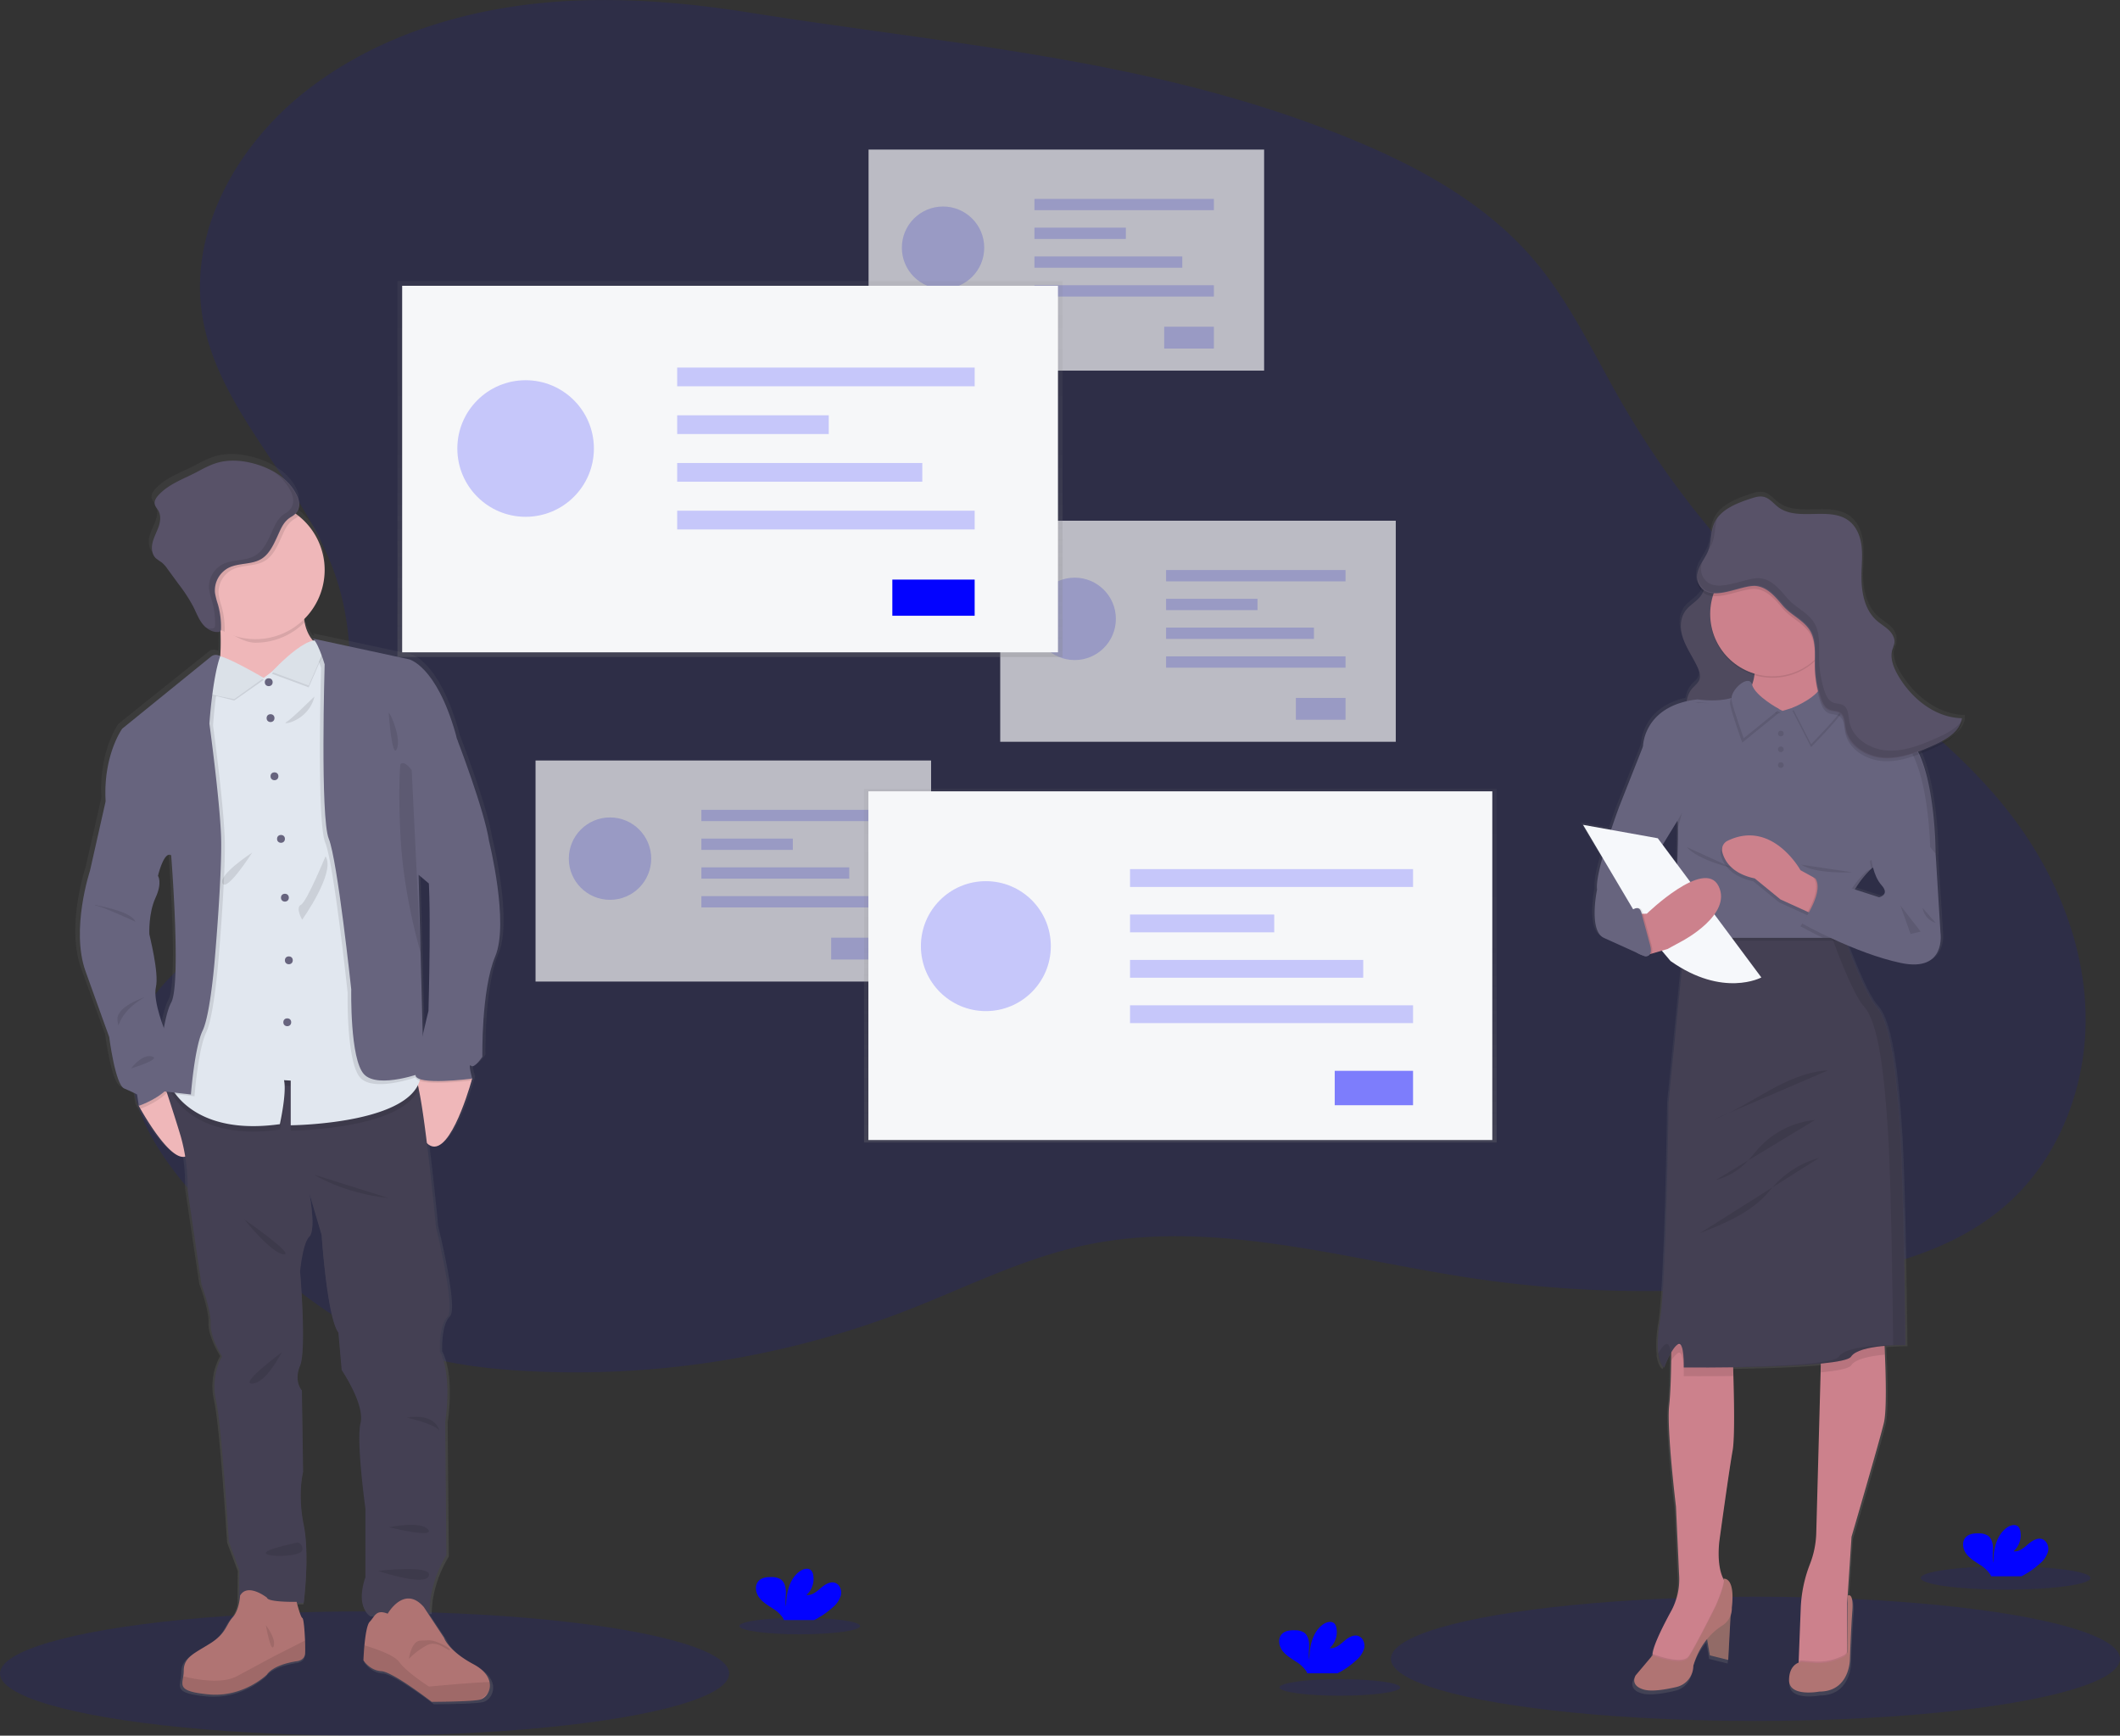
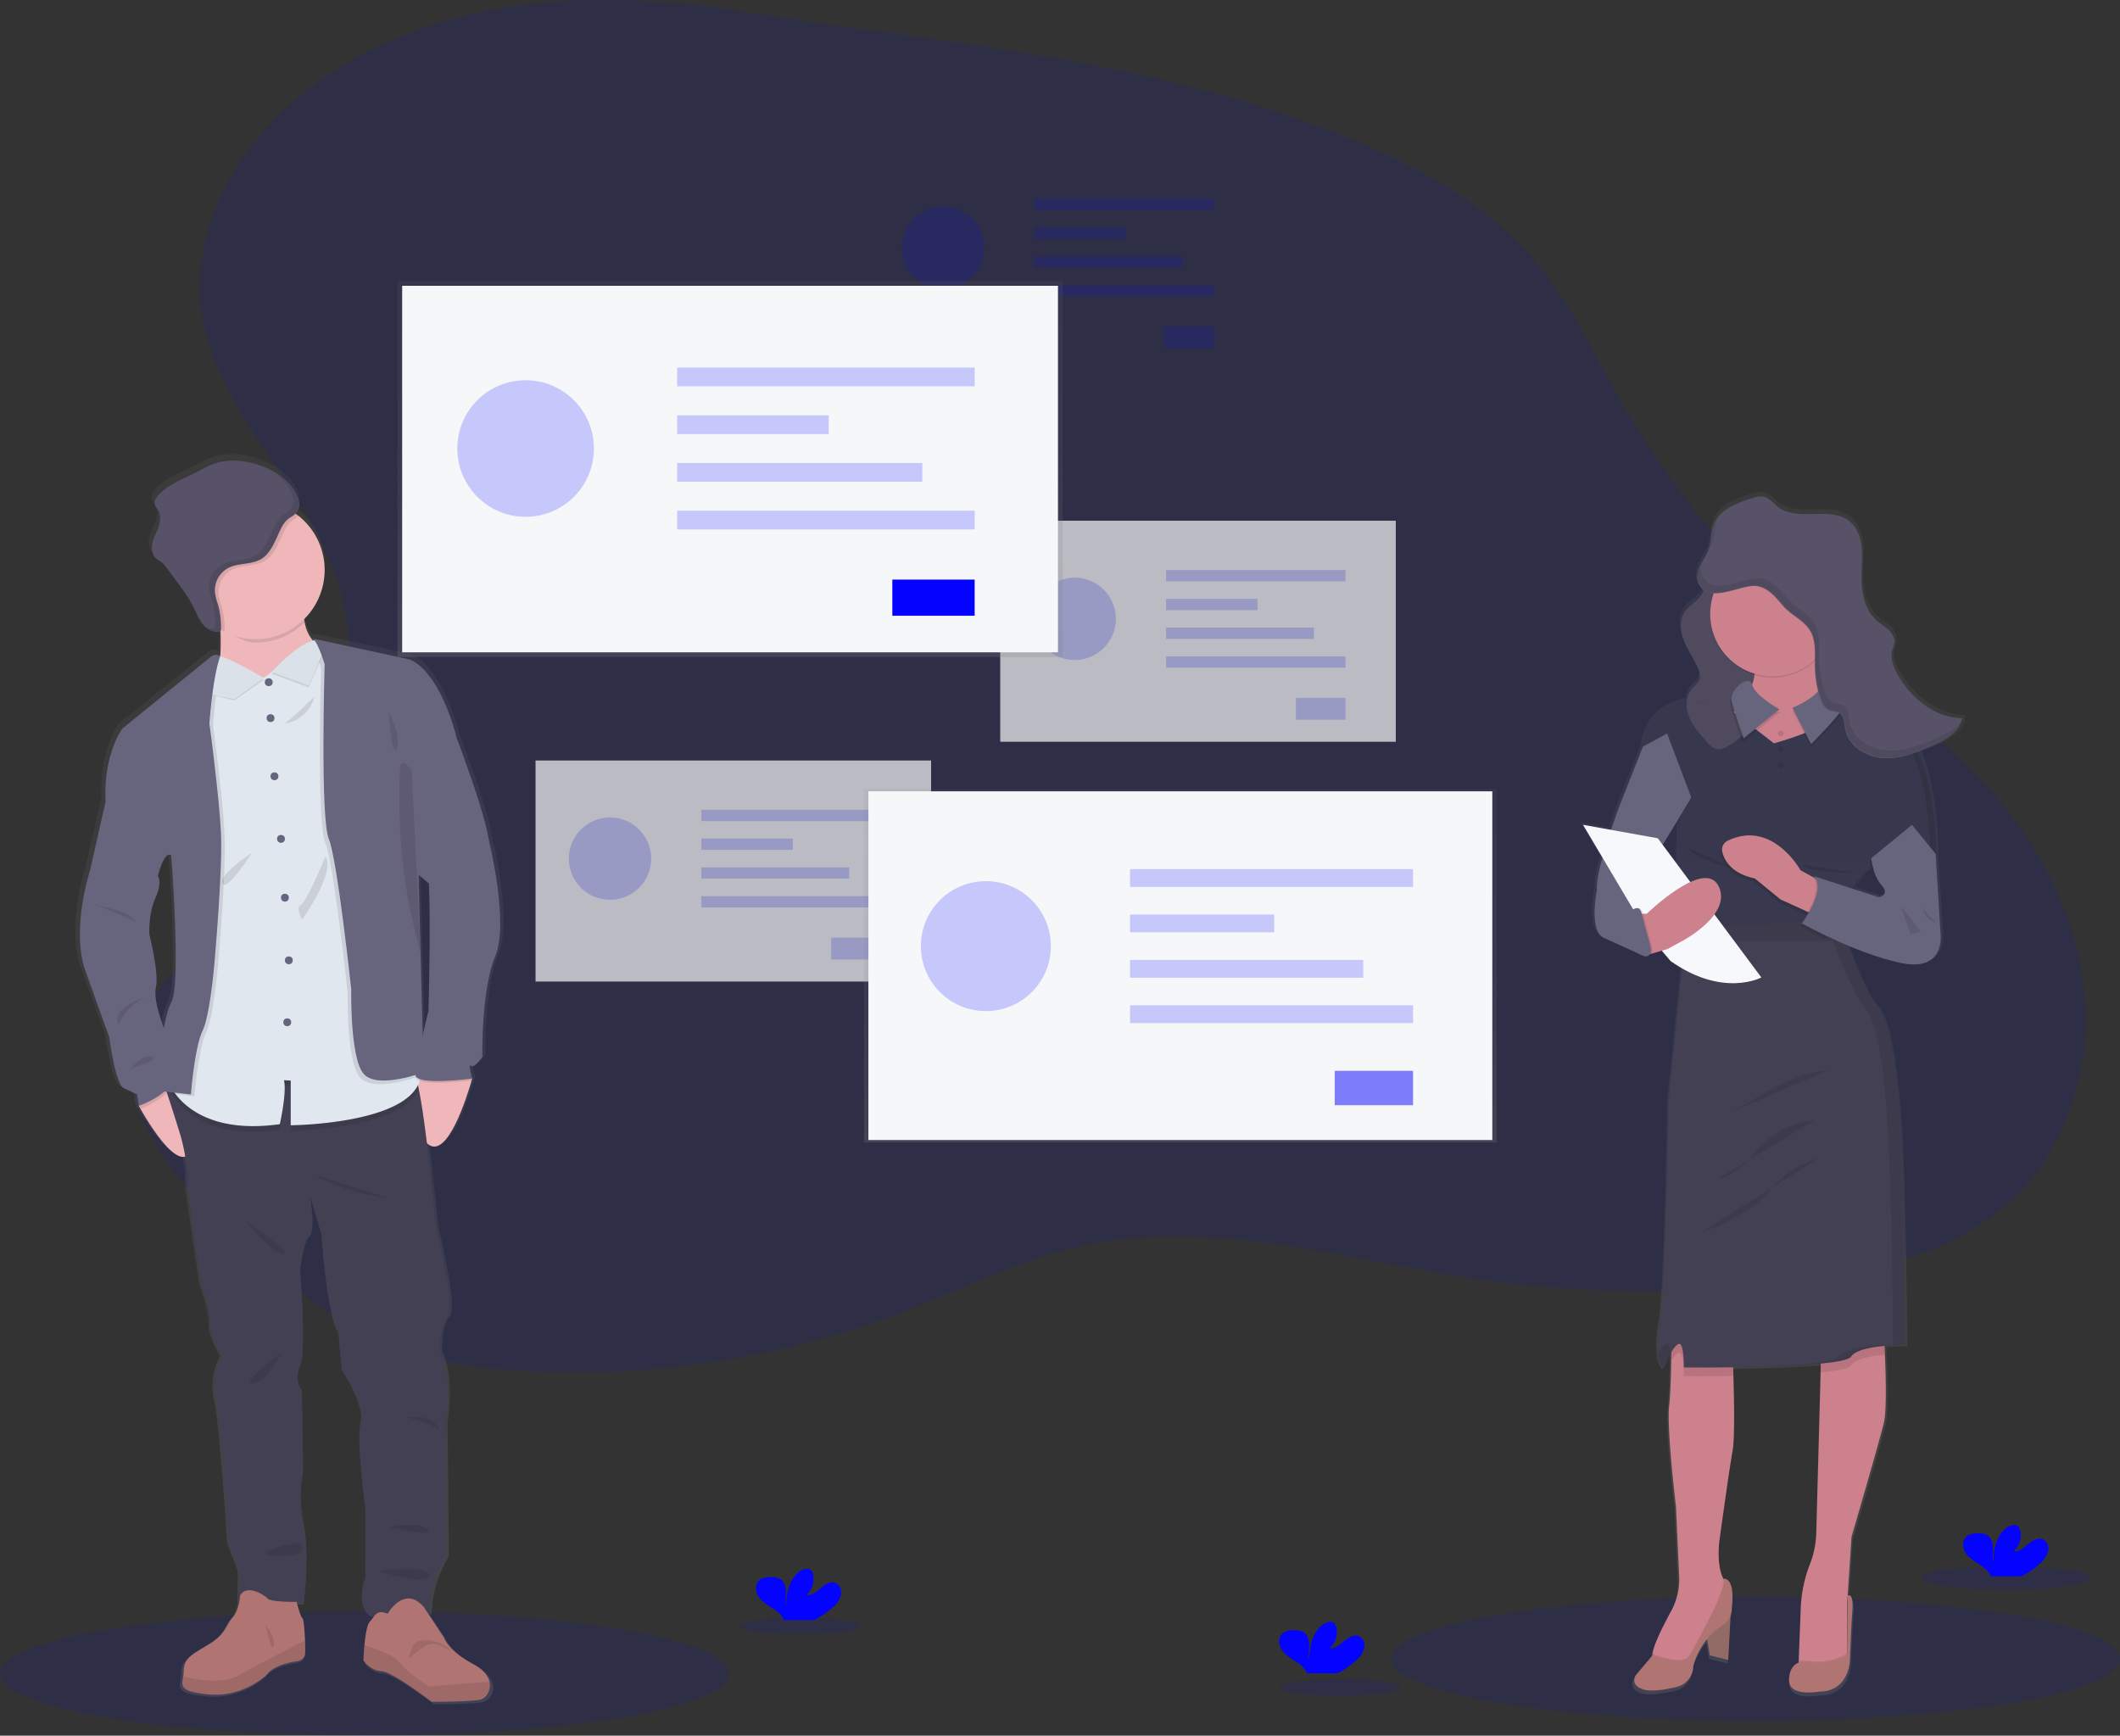
<svg xmlns="http://www.w3.org/2000/svg" xmlns:xlink="http://www.w3.org/1999/xlink" id="8a2604b5-6e64-4e1c-a595-987b18c4a1a4" data-name="Layer 1" width="1023.46" height="837.84" viewBox="0 0 1023.46 837.84">
  <rect x="0" y="0" width="1023.46" height="837.84" fill="#333333" stroke="none" />
  <defs>
    <linearGradient id="d148bd78-dfdb-4860-8913-2883bce62647" x1="352.43" y1="317.15" x2="352.43" y2="135.71" gradientUnits="userSpaceOnUse">
      <stop offset="0" stop-color="gray" stop-opacity="0.25" />
      <stop offset="0.54" stop-color="gray" stop-opacity="0.12" />
      <stop offset="1" stop-color="gray" stop-opacity="0.1" />
    </linearGradient>
    <linearGradient id="21dd714d-5fef-43b4-8a00-2eb7e18e7124" x1="569.83" y1="551.49" x2="569.83" y2="380.82" xlink:href="#d148bd78-dfdb-4860-8913-2883bce62647" />
    <linearGradient id="6e1b171d-699c-4541-92bc-7fed1165af7a" x1="171.5" y1="319.2" x2="171.5" y2="319.02" xlink:href="#d148bd78-dfdb-4860-8913-2883bce62647" />
    <linearGradient id="ebcd6c22-4aac-42a1-8598-5b8b902ca0be" x1="228.01" y1="853.75" x2="228.01" y2="250.26" xlink:href="#d148bd78-dfdb-4860-8913-2883bce62647" />
    <linearGradient id="50322635-8468-40c0-ae64-fb7d227631e5" x1="944.05" y1="849.94" x2="944.05" y2="268.42" xlink:href="#d148bd78-dfdb-4860-8913-2883bce62647" />
  </defs>
  <title>test</title>
  <ellipse cx="176" cy="807.85" rx="176" ry="29.99" fill="#0303FF" opacity="0.1" />
  <ellipse cx="847.47" cy="800.75" rx="176" ry="29.99" fill="#0303FF" opacity="0.1" />
  <path d="M362.68,31.54c-46,2.46-92.48,15.9-128.37,44.79-31.49,25.36-54.2,65.23-48.66,105.29,6.54,47.29,48.73,81.69,64.38,126.8,10.07,29,8.5,61,1.91,91-4.24,19.33-10.76,38.68-23.29,54-22.57,27.56-63.3,40.86-74.39,74.71-12.06,36.81,18.33,72.91,46.88,99.09,22.79,20.89,46.66,41.68,75.38,53.13,21,8.38,43.79,11.39,66.38,12.59a442.71,442.71,0,0,0,183-29.24c27.91-10.83,54.91-24.56,84.12-31.09,62.25-13.92,126.3,6.15,189.39,15.55a566.44,566.44,0,0,0,163.17.48c34.06-4.86,69.25-13.63,94.9-36.55,26-23.27,39-59.29,37.56-94.19S1078.88,449.4,1057.2,422c-28-35.39-66.62-60.57-100.22-90.73a433.34,433.34,0,0,1-86.22-106.58c-13.2-23-24.43-47.41-41.53-67.66-26.67-31.56-65.35-50.33-104-64.83C636.07,58.8,543.59,52,450.63,37.24,421.58,32.61,392.11,30,362.68,31.54Z" transform="translate(-88.27 -31.08)" fill="#0303FF" opacity="0.1" />
  <g opacity="0.7">
    <rect x="258.54" y="367.11" width="190.96" height="106.71" fill="#f6f7f9" />
    <g opacity="0.2">
      <circle cx="294.49" cy="414.48" r="19.88" fill="#0303FF" />
    </g>
    <g opacity="0.2">
      <rect x="338.61" y="390.92" width="86.62" height="5.45" fill="#0303FF" />
    </g>
    <g opacity="0.2">
      <rect x="338.61" y="404.81" width="44.13" height="5.45" fill="#0303FF" />
    </g>
    <g opacity="0.2">
      <rect x="338.61" y="418.7" width="71.37" height="5.45" fill="#0303FF" />
    </g>
    <g opacity="0.2">
      <rect x="338.61" y="432.59" width="86.62" height="5.45" fill="#0303FF" />
    </g>
    <g opacity="0.2">
      <rect x="401.27" y="452.64" width="23.97" height="10.53" fill="#0303FF" />
    </g>
-     <rect x="419.31" y="72.2" width="190.96" height="106.71" fill="#f6f7f9" />
    <g opacity="0.2">
      <circle cx="455.27" cy="119.57" r="19.88" fill="#0303FF" />
    </g>
    <g opacity="0.2">
      <rect x="499.39" y="96.01" width="86.62" height="5.45" fill="#0303FF" />
    </g>
    <g opacity="0.2">
      <rect x="499.39" y="109.9" width="44.13" height="5.45" fill="#0303FF" />
    </g>
    <g opacity="0.2">
      <rect x="499.39" y="123.79" width="71.37" height="5.45" fill="#0303FF" />
    </g>
    <g opacity="0.2">
      <rect x="499.39" y="137.69" width="86.62" height="5.45" fill="#0303FF" />
    </g>
    <g opacity="0.2">
      <rect x="562.04" y="157.73" width="23.97" height="10.53" fill="#0303FF" />
    </g>
    <rect x="482.87" y="251.36" width="190.96" height="106.71" fill="#f6f7f9" />
    <g opacity="0.2">
      <circle cx="518.82" cy="298.74" r="19.88" fill="#0303FF" />
    </g>
    <g opacity="0.2">
      <rect x="562.95" y="275.18" width="86.62" height="5.45" fill="#0303FF" />
    </g>
    <g opacity="0.2">
      <rect x="562.95" y="289.07" width="44.13" height="5.45" fill="#0303FF" />
    </g>
    <g opacity="0.2">
      <rect x="562.95" y="302.96" width="71.37" height="5.45" fill="#0303FF" />
    </g>
    <g opacity="0.2">
      <rect x="562.95" y="316.85" width="86.62" height="5.45" fill="#0303FF" />
    </g>
    <g opacity="0.2">
      <rect x="625.6" y="336.9" width="23.97" height="10.53" fill="#0303FF" />
    </g>
  </g>
  <rect x="191.88" y="135.71" width="321.11" height="181.44" fill="url(#d148bd78-dfdb-4860-8913-2883bce62647)" />
  <rect x="194.15" y="137.96" width="316.6" height="176.93" fill="#f6f7f9" />
  <g opacity="0.2">
    <circle cx="253.75" cy="216.51" r="32.96" fill="#0303FF" />
  </g>
  <g opacity="0.2">
    <rect x="326.92" y="177.44" width="143.62" height="9.03" fill="#0303FF" />
  </g>
  <g opacity="0.2">
    <rect x="326.92" y="200.48" width="73.16" height="9.03" fill="#0303FF" />
  </g>
  <g opacity="0.2">
    <rect x="326.92" y="223.51" width="118.33" height="9.03" fill="#0303FF" />
  </g>
  <g opacity="0.2">
    <rect x="326.92" y="246.54" width="143.62" height="9.03" fill="#0303FF" />
  </g>
  <rect x="430.79" y="279.78" width="39.74" height="17.46" fill="#0303FF" />
  <rect x="417.12" y="380.82" width="305.42" height="170.67" fill="url(#21dd714d-5fef-43b4-8a00-2eb7e18e7124)" />
  <rect x="419.23" y="381.99" width="301.2" height="168.32" fill="#f6f7f9" />
  <g opacity="0.2">
    <circle cx="475.94" cy="456.72" r="31.36" fill="#0303FF" />
  </g>
  <g opacity="0.2">
    <rect x="545.54" y="419.55" width="136.63" height="8.59" fill="#0303FF" />
  </g>
  <g opacity="0.2">
    <rect x="545.54" y="441.47" width="69.6" height="8.59" fill="#0303FF" />
  </g>
  <g opacity="0.2">
    <rect x="545.54" y="463.38" width="112.57" height="8.59" fill="#0303FF" />
  </g>
  <g opacity="0.2">
    <rect x="545.54" y="485.29" width="136.63" height="8.59" fill="#0303FF" />
  </g>
  <g opacity="0.5">
    <rect x="644.36" y="516.91" width="37.81" height="16.61" fill="#0303FF" />
  </g>
  <g opacity="0.1">
-     <path d="M171.13,319l.74.16A1,1,0,0,0,171.13,319Z" transform="translate(-88.27 -31.08)" fill="url(#6e1b171d-699c-4541-92bc-7fed1165af7a)" />
-   </g>
+     </g>
  <path d="M325.85,435.17c-2.21-14.84-15.69-49.46-15.69-49.46h0c-.24-1-.5-2.06-.8-3.08-9.57-32.89-22.81-35.8-22.81-35.8l-47.43-10.11a3.54,3.54,0,0,1,1,.94l-.75.12a18.57,18.57,0,0,1-4.16-9c-.09-.49-.17-1-.23-1.52a33.35,33.35,0,0,0-2.72-50.16c-.49-.39-1-.76-1.52-1.13,2.24-2.37,2.31-5.68.64-9-3.74-7.77-11.86-12.68-20.22-15.07-6.38-1.83-13.3-2.42-19.62-.42-3.61,1.14-6.89,3.07-10.27,4.76-6.3,3.15-13.24,5.64-18,10.81-1.11,1.21-2.12,2.75-1.8,4.34.25,1.19,1.18,2.1,1.79,3.16,1.35,2.36,1,5.33.09,7.9s-2.29,5-2.94,7.6-.39,5.74,1.59,7.62a34.37,34.37,0,0,0,3,2.1,15.27,15.27,0,0,1,2.83,3.17l5.62,7.59a77.57,77.57,0,0,1,7,10.69c1.39,2.75,2.48,5.7,4.35,8.16a12.82,12.82,0,0,0,1.87,2c-.18-.07-.37-.13-.55-.21a8.51,8.51,0,0,0,6.28,2.41h.28a1.71,1.71,0,0,0,1.15-.47l0,1c.1,3.65.09,7.53-.17,11.17l-.44-.22a3.81,3.81,0,0,0-4.09.43l-43.69,35s-9.49,13-8.17,35.4l-7.65,33.62s-9.57,28.53-2.21,48.9,11.63,32,11.63,32,2.94,23.14,7.36,25,6.33,2.92,6.33,2.92l.88,5.53h0s.29.53.81,1.45c3.22,5.59,15.13,25.33,22.06,23.23a89.83,89.83,0,0,1,1.13,16.21l6.84,46s4.78,12.51,4.49,19.06,5.59,15.87,5.59,15.87a30.34,30.34,0,0,0-2.94,21.39c2.8,12.23,6.33,68.69,6.33,68.69l5.15,13.68-.15,16a15.34,15.34,0,0,1-3.16,7.1c-3.32,3.6-3.1,7.76-11,12.67s-13,6.76-13,13.31a17.27,17.27,0,0,1-.24,2.7c-.74,4.79-2.17,7.37,12.5,8.77,17.22,1.63,28.7-9.61,28.7-9.61s2.53-4.59,14.46-6.44c0,0,4.07-.22,4.3-3.83.08-1.24.06-3.62-.05-6.24-.19-5-.67-10.82-1.3-11.11-.79-.35-2.19-5.38-2.67-7.2h3.32s3.09-23.14,0-38.14-.29-25.61-.29-25.61l-.59-39.58S229.73,698,233,690.3s0-45.84,0-45.84,1.19-13.68,4.57-16.88.17-20.05,0-20.93l6,20.2s2.65,40.17,8.25,47.45l1.62,18.18s11.48,16.74,9.27,25.77,2.36,41.62,2.36,41.62V793.2s-5.16,13.39,2.06,18.19l3.11-.12c-1.06,1-1.82,2.39-3,3.62-1.38,1.42-2.16,6.82-2.6,11.46-.37,3.93-.49,7.31-.49,7.31s3.09,4.91,8.83,5.24,24.73,14.85,24.73,14.85,18.78,0,23.63-1l.29-.07a6.41,6.41,0,0,0,3.66-3,7.64,7.64,0,0,0,.89-5.5c-.61-2.87-2.88-6-7.93-8.69-12.59-6.65-14.46-12.87-14.46-12.87l-8.25-12.36,1.18,0s-.73-13.1,8.24-27.8l-.58-64.76s3.67-22.27-2.65-34.35c0,0-.52-12.81,3.71-16.74s-5.63-43.66-5.63-43.66-2-21.32-4.44-40.78l0,0c9.93,9.42,20.24-24.51,22-30.54l.26,0s-.05-.16-.12-.44.12-.43.12-.43h0c0-.05-2.2-7.85-.59-6.26s5.6-4.36,5.6-4.36-.59-32.46,6.33-48.82S325.85,435.17,325.85,435.17Zm-29.59,20.65.05-.09c1,19.82-.2,62.11-.2,62.11s-1.36,5.42-2.82,11.8l-1.05-40.18h0l-1-37.84ZM169.53,442.16s5,62.58,0,71.6c-1.43,2.57-2.62,7.14-3.61,12.37-1.65-4.34-5.15-14.53-3.9-19.93,1.62-7-3.24-25.33-3.24-25.76s-.44-10.19,3.09-17.69,1.18-10.7,1.18-10.7S166,439.83,169.53,442.16Z" transform="translate(-88.27 -31.08)" fill="url(#ebcd6c22-4aac-42a1-8598-5b8b902ca0be)" />
  <path d="M181.71,583.1c-4.35,19.16-21.69-9.82-25.64-16.77l-.8-1.44,1.88-8.81,9.94-4.05a27.45,27.45,0,0,1,4.44,2.9C177,559.17,185.07,568.26,181.71,583.1Z" transform="translate(-88.27 -31.08)" fill="#efb7b9" />
  <path d="M316.21,551.74l-.11.43c0,.13-.09.28-.14.47-1.7,6-11.81,39.66-21.57,30.31-10.68-10.26-5.49-33.82-5.49-33.82H289l22.47-2.3,4.45,4.58h0Z" transform="translate(-88.27 -31.08)" fill="#efb7b9" />
  <path d="M303.21,717.45l.57,64.28c-8.8,14.6-8.09,27.6-8.09,27.6l-29,1.15c-7.08-4.76-2-18.05-2-18.05V759.34S260.16,727,262.32,718s-9.1-25.57-9.1-25.57l-1.58-18.05c-5.5-7.22-8.1-47.1-8.1-47.1l-5.91-20c.15.87,3.22,17.68,0,20.77s-4.48,16.76-4.48,16.76,3.18,37.85,0,45.5.86,12,.86,12l.59,39.29s-2.75,10.55.28,25.43,0,37.85,0,37.85h-31.2l.14-16-5.05-13.58s-3.47-56.05-6.21-68.18a30.44,30.44,0,0,1,2.88-21.24s-5.77-9.25-5.48-15.75-4.41-18.92-4.41-18.92l-6.72-45.65a88.55,88.55,0,0,0-3.32-26c-3.91-13-9.68-30.05-9.68-30.05l6.52.58,32.92,2.93s80-5.38,83.61-.91a14.93,14.93,0,0,1,1.52,4.66c3.59,16.15,8.34,66.71,8.34,66.71s9.68,39.44,5.52,43.34-3.64,16.61-3.64,16.61C306.82,695.35,303.21,717.45,303.21,717.45Z" transform="translate(-88.27 -31.08)" fill="#444053" />
  <path d="M235.56,829.22c-.23,3.58-4.23,3.8-4.23,3.8-11.7,1.84-14.18,6.4-14.18,6.4S205.88,850.57,189,849c-14.39-1.38-13-4-12.26-8.7a17,17,0,0,0,.23-2.68c0-6.5,5-8.35,12.79-13.22s7.58-9,10.83-12.57,3.58-10.5,3.58-10.5c3.68-6.4,13,1,13,1,.43,2.27,14.3,2,14.3,2s1.84,7.37,2.78,7.8c.62.29,1.09,6.07,1.28,11C235.62,825.63,235.63,828,235.56,829.22Z" transform="translate(-88.27 -31.08)" fill="#b07473" />
  <path d="M235.56,829.22c-.23,3.58-4.23,3.8-4.23,3.8-11.7,1.84-14.18,6.4-14.18,6.4S205.88,850.57,189,849c-14.39-1.38-13-4-12.26-8.7,6.43,1.6,18.73,3.82,25.91-.08,10-5.42,17.13-9.21,17.13-9.21L235.51,823C235.62,825.63,235.63,828,235.56,829.22Z" transform="translate(-88.27 -31.08)" opacity="0.1" />
  <path d="M323.74,848.51a6.28,6.28,0,0,1-3.6,3,1.43,1.43,0,0,1-.28.07c-4.77,1-23.19,1-23.19,1S278,838.12,272.4,837.79s-8.67-5.2-8.67-5.2.11-3.36.47-7.26c.44-4.61,1.21-10,2.56-11.38,2.5-2.6,3-6.17,8.67-3.9,0,0,8-14.11,17.44-3.21l9.76,14.81s1.84,6.17,14.2,12.78c4.95,2.65,7.18,5.77,7.77,8.62A7.63,7.63,0,0,1,323.74,848.51Z" transform="translate(-88.27 -31.08)" fill="#b07473" />
  <path d="M323.74,848.51c-1.1.93-2.33,1.93-3.6,3a1.43,1.43,0,0,1-.28.07c-4.77,1-23.19,1-23.19,1S278,838.12,272.4,837.79s-8.67-5.2-8.67-5.2.11-3.36.47-7.26c5.73,1.72,14.43,4.75,16.76,8,3.57,5,14.42,11.91,14.42,11.91s20.23-1.94,29.22-2.21A7.63,7.63,0,0,1,323.74,848.51Z" transform="translate(-88.27 -31.08)" opacity="0.1" />
  <path d="M245,344.36l-26.66,28.17s-32.29-2.38-26.65-11.92c2.87-4.85,3.32-15,3.07-23.86-.24-8.53-1.12-15.79-1.12-15.79s45.29-22.54,41.82-1.52a34.87,34.87,0,0,0-.13,12C237.3,342.06,245,344.36,245,344.36Z" transform="translate(-88.27 -31.08)" fill="#efb7b9" />
  <path d="M235.45,319.44a34.87,34.87,0,0,0-.13,12,33.24,33.24,0,0,1-23.7,9.89c-6.16,0-12.75-5-17.7-7.95-.24-8.53-.29-12.42-.29-12.42S238.92,298.42,235.45,319.44Z" transform="translate(-88.27 -31.08)" opacity="0.1" />
  <path d="M245,306.22a33.38,33.38,0,1,1-12.56-26.08A33.38,33.38,0,0,1,245,306.22Z" transform="translate(-88.27 -31.08)" fill="#efb7b9" />
  <path d="M290.39,556.69c-8.31,19.78-61.77,20.19-61.77,20.19V555.32l-3.24-.21c1.4,6.17-2,21.23-2,21.23-42.25,6-52.54-18.09-52.54-18.09l1.46-8.24,32.92,2.93s80-5.38,83.61-.91A14.93,14.93,0,0,1,290.39,556.69Z" transform="translate(-88.27 -31.08)" opacity="0.1" />
  <path d="M228.62,574.28V552.71l-3.24-.2c1.4,6.17-2,21.23-2,21.23-31.79,4.48-45.5-8-50.33-14.5a19.65,19.65,0,0,1-2.21-3.6l12.89-72.59,3-106.83,4.65-18.74,1.08-9v-.1l.11.05,3.28,1.41,19.68,8.5L238,341.47l.33-.25,1.11-.84,1.85,1.49,4.59,3.68,14.74,95.14s25.56,73.26,30.3,102.83c.19,1.18.35,2.28.47,3.31C294.5,573.78,228.62,574.28,228.62,574.28Z" transform="translate(-88.27 -31.08)" fill="#e1e7ef" />
  <circle cx="129.73" cy="329.32" r="1.9" fill="#67647e" />
  <circle cx="130.61" cy="346.65" r="1.9" fill="#67647e" />
  <circle cx="132.5" cy="374.72" r="1.9" fill="#67647e" />
  <circle cx="135.65" cy="404.94" r="1.9" fill="#67647e" />
  <circle cx="137.54" cy="433.33" r="1.9" fill="#67647e" />
  <circle cx="139.44" cy="463.56" r="1.9" fill="#67647e" />
  <circle cx="138.68" cy="493.47" r="1.9" fill="#67647e" />
  <path d="M193.8,493.61s-2.12,27.8-6,35.88-5.64,30.77-5.64,30.77l-9-1a19.65,19.65,0,0,1-2.21-3.6l12.89-72.59,3-106.83,4.65-18.74,1.08-9a.26.26,0,0,1,.12-.05,3.65,3.65,0,0,1,3.22.05l.44.22c-.13.37-.26.75-.38,1.14-3.52,11.05-4.84,31.43-4.84,31.43s5.06,37.27,5.63,54.61S193.8,493.61,193.8,493.61Z" transform="translate(-88.27 -31.08)" opacity="0.1" />
  <path d="M171.53,554.93a6,6,0,0,1-.34.67c-3.51,5.93-12.41,9.7-15.12,10.73l-.8-1.44,1.88-8.81,9.94-4.05A27.45,27.45,0,0,1,171.53,554.93Z" transform="translate(-88.27 -31.08)" opacity="0.1" />
  <path d="M147.47,413.06,139.24,418l-7.52,33.37s-9.39,28.32-2.16,48.54S141,531.66,141,531.66s2.89,23,7.22,24.85,6.22,2.89,6.22,2.89l.86,5.49s11.76-4,15.92-11-3.06-24.51-3.06-24.51-6.21-14.88-4.62-21.81-3.18-25.14-3.18-25.57-.43-10.12,3-17.56,1.16-10.61,1.16-10.61l-2.17-21.24Z" transform="translate(-88.27 -31.08)" fill="#67647e" />
  <path d="M291.07,550.44s-21.81,8.24-28.75,1-6.21-41-6.21-41-6.64-62.41-10.84-72.66-2-84.23-2-84.23S240.43,344,238,341.47a2.47,2.47,0,0,0-.52-.43l.85.18,3,.65,4.59,3.68,14.74,95.14s25.56,73.26,30.3,102.83Z" transform="translate(-88.27 -31.08)" opacity="0.1" />
  <path d="M316.21,552.61l-.25,0c-2.74.35-27,3.28-27.09-1.76a15.56,15.56,0,0,1,.1-1.75l22.47-2.3,4.45,4.58h0c.08.3.15.56.21.76Z" transform="translate(-88.27 -31.08)" opacity="0.1" />
  <path d="M293,379.63l15.95,8.31s13.23,34.36,15.4,49.1c0,0,9.82,39.47,3,55.7s-6.21,48.46-6.21,48.46-3.9,5.92-5.49,4.33.58,6.21.58,6.21S289,555.36,288.87,550s6.25-30.92,6.25-30.92,1.73-60.82-.73-70.35S293,379.63,293,379.63Z" transform="translate(-88.27 -31.08)" fill="#67647e" />
  <path d="M245.42,444.41s-9,21.95-11.85,23.4.58,7.22.58,7.22S250.48,452.21,245.42,444.41Z" transform="translate(-88.27 -31.08)" opacity="0.1" />
  <path d="M240.08,367.4c.1-.42-10.7,10.59-13.58,12.23S237,379.54,240.08,367.4Z" transform="translate(-88.27 -31.08)" opacity="0.1" />
  <path d="M210,442.67s-16.47,10.66-14.31,14.86S210,442.67,210,442.67Z" transform="translate(-88.27 -31.08)" opacity="0.1" />
  <path d="M239.93,598.12s14,9,35.83,11.27Z" transform="translate(-88.27 -31.08)" opacity="0.1" />
  <path d="M206.27,619.79s13,16.32,18.93,16.76S206.27,619.79,206.27,619.79Z" transform="translate(-88.27 -31.08)" opacity="0.1" />
  <path d="M224.47,683.79c-.58.29-7.37,14.73-14.3,15.17S224.47,683.79,224.47,683.79Z" transform="translate(-88.27 -31.08)" opacity="0.1" />
  <path d="M284.72,715.42s12.88-2.88,15.74,6.36C300.46,721.78,299.6,718.89,284.72,715.42Z" transform="translate(-88.27 -31.08)" opacity="0.1" />
  <path d="M276.05,768.3s15.6-3.18,18.92,1.16S276.05,768.3,276.05,768.3Z" transform="translate(-88.27 -31.08)" opacity="0.1" />
  <path d="M231.89,775.67c0,.14-15.89,3.18-15.26,5.2s16.94,1.73,17.52-1.45A3,3,0,0,0,231.89,775.67Z" transform="translate(-88.27 -31.08)" opacity="0.1" />
  <path d="M270.85,789.39s26.1-3.18,24.46,2.31S270.85,789.39,270.85,789.39Z" transform="translate(-88.27 -31.08)" opacity="0.1" />
  <path d="M134.18,467.81c.15.43,17.19,2.74,19.5,8.23,0,0-16.75-7.8-19.35-7.8" transform="translate(-88.27 -31.08)" opacity="0.1" />
  <path d="M158.16,512.45S144,516.93,145,523.72,143.57,520.55,158.16,512.45Z" transform="translate(-88.27 -31.08)" opacity="0.1" />
  <path d="M151.56,546.83s5.16-7.08,10.07-5.78S151.56,546.83,151.56,546.83Z" transform="translate(-88.27 -31.08)" opacity="0.1" />
  <path d="M232.43,280.14a8.26,8.26,0,0,1-1.66,1.24c-4.11,2.38-5.21,6-7.18,10.27-1.8,3.87-3.79,8-7.44,10.16-4.7,2.83-10.9,1.79-15.79,4.27a12.31,12.31,0,0,0-6.54,12.08,35.56,35.56,0,0,0,1.4,5.53,39.91,39.91,0,0,1,1.49,12,1.55,1.55,0,0,1,0,.37,33.38,33.38,0,1,1,35.76-55.93Z" transform="translate(-88.27 -31.08)" opacity="0.1" />
  <path d="M231.56,270.1c-3.67-7.71-11.64-12.58-19.84-15-6.26-1.81-13.05-2.4-19.26-.41-3.54,1.13-6.77,3-10.08,4.72-6.19,3.13-13,5.6-17.65,10.74-1.08,1.19-2.08,2.73-1.76,4.31.24,1.18,1.16,2.08,1.75,3.13,1.33,2.34,1,5.29.09,7.84s-2.24,4.93-2.88,7.55-.39,5.69,1.55,7.56a35.12,35.12,0,0,0,2.92,2.08,15.73,15.73,0,0,1,2.77,3.15l5.51,7.53a76,76,0,0,1,6.9,10.62c1.38,2.73,2.44,5.65,4.27,8.09s4.7,4.4,7.74,4.13a1.47,1.47,0,0,0,1.22-.58,1.53,1.53,0,0,0,.16-.77,39.36,39.36,0,0,0-1.49-12,35.56,35.56,0,0,1-1.4-5.53,12.32,12.32,0,0,1,6.54-12.08c4.9-2.47,11.1-1.43,15.8-4.26,3.65-2.21,5.64-6.3,7.44-10.17,2-4.23,3.07-7.89,7.18-10.27S233.59,274.15,231.56,270.1Z" transform="translate(-88.27 -31.08)" fill="#585268" />
  <path d="M216.61,815.58s5.08,6.5,3.78,10.18S216.61,815.58,216.61,815.58Z" transform="translate(-88.27 -31.08)" opacity="0.1" />
  <path d="M285.68,831.83s1.13-8.72,5.68-8.8,4.77-.47,8.24.86,6.72,3.41,5.69,3.73-6-5-11-2.29A36.44,36.44,0,0,0,285.68,831.83Z" transform="translate(-88.27 -31.08)" opacity="0.1" />
  <path d="M201.38,369.23l14.24-10s-20.91-12.36-23.4-10.62-4.2,17.34-4.2,17.34Z" transform="translate(-88.27 -31.08)" opacity="0.1" />
  <path d="M201.32,368.58l14.3-10.24s-20.91-12.35-23.4-10.62-4.2,18.21-4.2,18.21Z" transform="translate(-88.27 -31.08)" fill="#e1e7ef" />
  <path d="M201.32,368.58l14.3-10.24s-20.91-12.35-23.4-10.62-4.2,18.21-4.2,18.21Z" transform="translate(-88.27 -31.08)" opacity="0.03" />
  <path d="M194.58,347.84l-.43-.22a3.69,3.69,0,0,0-4,.42l-42.88,34.79s-9.32,12.89-8,35.14l25.28,35.83s2.89-12.14,6.36-9.83c0,0,4.91,62.12,0,71.08s-7.08,42.47-7.08,42.47l16.61,1.88s1.73-22.68,5.63-30.77,6-35.89,6-35.89S195.58,452.35,195,435s-5.63-54.6-5.63-54.6S190.78,358.56,194.58,347.84Z" transform="translate(-88.27 -31.08)" fill="#67647e" />
  <path d="M237.29,362.89l-17.81-6.6s22.69-24.84,25.51-11.06Z" transform="translate(-88.27 -31.08)" opacity="0.1" />
  <path d="M237.29,362l-17.81-6.59s22.69-24.85,25.51-11.07Z" transform="translate(-88.27 -31.08)" fill="#e1e7ef" />
  <path d="M237.29,362l-17.81-6.59s22.69-24.85,25.51-11.07Z" transform="translate(-88.27 -31.08)" opacity="0.03" />
  <path d="M236.72,340.89a1,1,0,0,1,.73.15Z" transform="translate(-88.27 -31.08)" opacity="0.1" />
  <path d="M238.45,339.15l47.28,10.2s13,2.89,22.39,35.53-12.86,72.65-12.86,72.65l-4.91-4.17,2.46,95.35s-21.82,8.23-28.75,1-6.22-41-6.22-41S251.2,446.28,247,436s-2-84.23-2-84.23S241.09,338.58,238.45,339.15Z" transform="translate(-88.27 -31.08)" fill="#67647e" />
  <path d="M281.68,399.91c-.67.62-1.44,29.47,1.45,51.43a280.14,280.14,0,0,0,8.19,39.58l-4.29-88S283.7,398,281.68,399.91Z" transform="translate(-88.27 -31.08)" opacity="0.1" />
  <path d="M275.9,375.06c1.16.72,6.22,12.71,3.9,17.63S275.9,375.06,275.9,375.06Z" transform="translate(-88.27 -31.08)" opacity="0.1" />
  <path d="M231.28,270.1a26,26,0,0,0-10.39-10.88,24.67,24.67,0,0,1,7.79,9.15c2,4.05,1.44,8.11-2.53,10.41s-5.21,6-7.17,10.27c-1.8,3.87-3.8,8-7.45,10.16-4.7,2.84-10.89,1.8-15.79,4.26a12.33,12.33,0,0,0-6.54,12.09,34.47,34.47,0,0,0,1.4,5.53,39.27,39.27,0,0,1,1.48,12,1.54,1.54,0,0,1-.15.77,1.47,1.47,0,0,1-1.22.58,7,7,0,0,1-3.56-.66,8.29,8.29,0,0,0,6.16,2.39,1.47,1.47,0,0,0,1.22-.58,1.64,1.64,0,0,0,.16-.77,39.67,39.67,0,0,0-1.49-12,34.47,34.47,0,0,1-1.4-5.53,12.32,12.32,0,0,1,6.54-12.08c4.9-2.47,11.09-1.43,15.79-4.26,3.65-2.21,5.65-6.3,7.45-10.17,2-4.23,3.06-7.89,7.17-10.27S233.3,274.15,231.28,270.1Z" transform="translate(-88.27 -31.08)" opacity="0.1" />
  <ellipse cx="968.23" cy="761.73" rx="41" ry="5.63" fill="#0303FF" opacity="0.1" />
  <ellipse cx="646.82" cy="814.56" rx="29.14" ry="4" fill="#0303FF" opacity="0.1" />
  <ellipse cx="386.08" cy="784.91" rx="29.14" ry="4" fill="#0303FF" opacity="0.1" />
  <path d="M490.4,806.89a11.64,11.64,0,0,0,3.83-5.79c.5-2.29-.48-5.05-2.68-5.89-2.46-.94-5.09.77-7.08,2.49s-4.28,3.69-6.88,3.32a10.5,10.5,0,0,0,3.24-9.81,4.21,4.21,0,0,0-.9-2c-1.37-1.46-3.85-.83-5.48.32-5.2,3.65-6.65,10.72-6.68,17.07-.52-2.29-.08-4.68-.1-7s-.65-5-2.64-6.22a8,8,0,0,0-4-1c-2.33-.09-4.94.15-6.53,1.86-2,2.12-1.47,5.68.25,8s4.35,3.81,6.77,5.42a15,15,0,0,1,4.83,4.61,4.16,4.16,0,0,1,.36.83h14.66A41.24,41.24,0,0,0,490.4,806.89Z" transform="translate(-88.27 -31.08)" fill="#0303FF" />
  <path d="M1073.13,785.79A11.71,11.71,0,0,0,1077,780c.5-2.29-.48-5-2.68-5.89-2.46-.94-5.09.77-7.08,2.49s-4.28,3.69-6.89,3.32a10.45,10.45,0,0,0,3.24-9.81,4,4,0,0,0-.9-2c-1.36-1.46-3.84-.83-5.47.32-5.2,3.65-6.65,10.72-6.68,17.07-.53-2.29-.08-4.68-.1-7s-.66-5-2.64-6.22a8,8,0,0,0-4-1c-2.34-.09-4.94.15-6.54,1.86-2,2.12-1.47,5.68.26,8s4.35,3.81,6.77,5.42a15,15,0,0,1,4.83,4.61,4.83,4.83,0,0,1,.36.83h14.65A41.06,41.06,0,0,0,1073.13,785.79Z" transform="translate(-88.27 -31.08)" fill="#0303FF" />
  <path d="M743,832.54a11.73,11.73,0,0,0,3.84-5.79c.49-2.3-.49-5-2.68-5.89-2.46-.94-5.09.76-7.08,2.49s-4.28,3.68-6.89,3.32a10.47,10.47,0,0,0,3.24-9.81,4.11,4.11,0,0,0-.9-2c-1.37-1.46-3.84-.83-5.48.32-5.2,3.66-6.65,10.72-6.68,17.08-.52-2.29-.08-4.68-.09-7s-.66-5-2.64-6.22a8.07,8.07,0,0,0-4-1c-2.34-.08-4.94.15-6.54,1.86-2,2.13-1.47,5.69.26,8s4.35,3.8,6.76,5.42A15,15,0,0,1,719,838a5.08,5.08,0,0,1,.36.82H734A40.73,40.73,0,0,0,743,832.54Z" transform="translate(-88.27 -31.08)" fill="#0303FF" />
  <path d="M1036.86,376.24c-13.12-.26-24.7-9.56-31.26-20.84a21,21,0,0,1-3.16-8.92,10.52,10.52,0,0,1,.36-2.14,21,21,0,0,0,1-3.26,5.46,5.46,0,0,0,0-1.34s0,0,0-.06c.32-2.42-1.1-4.75-2.88-6.42s-3.95-2.88-5.78-4.49c-5.64-4.95-7.35-12.89-7.46-20.45,0-.13,0-.26,0-.4.06-3.23.32-6.48.29-9.72a40.57,40.57,0,0,0-.24-5.51c-.54-4.58-2.28-9.24-5.88-12.16-9.39-7.61-25.18.31-34.89-6.89-2.37-1.75-4.28-4.36-7.14-5-2.17-.52-4.42.18-6.53.88-7.16,2.36-15.14,5.47-17.94,12.43-1.6,4-1.15,8.49-2.62,12.51-1,2.69-2.77,5-4.09,7.56a11.83,11.83,0,0,0-1.53,6.31,7.26,7.26,0,0,0,.47,3.36A8.46,8.46,0,0,0,909.9,315a11,11,0,0,1-1.4,2.22c-1.83,2.24-4.64,3.84-6.54,6-3.52,4.08-3.39,9.63-1.65,14.43s4.86,9.17,7,13.84c.93,2,1.68,4.3.71,6.32-.67,1.4-2.07,2.46-3.16,3.67A11.56,11.56,0,0,0,902,367.9C880.57,372.79,880.56,390,880.56,390h0L869,419.14s-1.85,4.9-4,11.37l-13.7-2.45L860.76,444c-1.81,6.49-3.08,12.51-2.66,15.53,0,0-4.25,20,3.31,23.49l16.7,7.51a9.21,9.21,0,0,0,2.31,1l.68.3a1.77,1.77,0,0,0,1.56,0h.09l.18,0a2.12,2.12,0,0,0,1-.14,1.8,1.8,0,0,0,.83-.91.36.36,0,0,0,0-.09l5-1.45,4.24,5c1.91,1.34,3.78,2.51,5.61,3.56L893.09,563s-1.06,86.66-4.25,106.39c-1.19,7.31-1.2,12.29-.75,15.68l-.12.22c.79,5.57,2.84,6.67,2.84,6.67l0-.08.12.08a56.55,56.55,0,0,1,3.43-7.35c0,.46,0,.93,0,1.42-.06,7.36-.29,17.65-1,24.34-1.3,11.38,3.31,49.08,3.31,49.08l1.59,34.3a31.72,31.72,0,0,1-3.9,16.7c-3.77,6.85-8.68,16.48-9,20.75a5.57,5.57,0,0,0,0,.7h0L877,841.63s-3.2,4.93,4,6.92c3.87,1.08,10.56,0,15.92-1.27a10.64,10.64,0,0,0,8.26-10.35A36.61,36.61,0,0,1,912,824l1.35,7.89,9,2.23,1.15-21.63a9.47,9.47,0,0,0,.62-3.82v0c1.77-15.38-4.17-14-4.17-14a1,1,0,0,1,.29.54c-.1-.17-.2-.35-.29-.53h0c-3.65-7.2-1.86-19-1.86-19s4.73-34.28,6.39-43.33c1.17-6.39.69-27.33.3-39.06,0-.49,0-1-.05-1.41,13.93-.18,31-.66,43-1.82l0,1.42-2.22,81a44.53,44.53,0,0,1-3.09,15.06c0,.09-.08.18-.11.27A65.71,65.71,0,0,0,957.83,809l-1,25.74,0,.71h0c-1.79.69-4.61,2.68-4.69,8.45-.12,8.45,14.77,5.63,14.77,5.63,14.89,0,15-15.5,15-15.5s.48-14.21,1.18-23.72-2.24-7.41-2.24-7.41l-.22,27c0,.07,0,.14,0,.21V806.4l.23-3.44v-.1h0l.05-.73,1.85-27.9s13.71-46.5,15.84-55.42c1.51-6.33.88-25.43.38-36,0-.49,0-.95-.06-1.4,4.24-.38,8-.42,9.51-.42h.69s-.71-74.68-2.48-102.86-4.61-53.9-11.71-61.65c-4.28-4.68-10.25-19.14-14.31-29.85a150.17,150.17,0,0,0,26.25,8.6c22.46,4.7,19.39-14.8,19.39-14.8l-2.28-36.87h.15a187.27,187.27,0,0,0-2.48-28.83c-1.18-7.31-3-14.87-5.78-21,2.44-.93,4.84-2,7.2-3,6.1-2.69,13-6.51,13.86-13.09h-.3A9.16,9.16,0,0,0,1036.86,376.24ZM897.64,429.58h0c.06,3.81-.09,10.41-.31,17.72l-7.13-9.52,7.15-11.6Zm95.56,19.31Zm3,14.4-11.88-3.82a53.63,53.63,0,0,1,7.34-9.08l1-1-.37.08.58-.52.34-.08-.55.52.65-.13a20.31,20.31,0,0,0,4.05,8.14C1001.6,462.12,996.16,463.29,996.16,463.29Z" transform="translate(-88.27 -31.08)" fill="url(#50322635-8468-40c0-ae64-fb7d227631e5)" />
  <polygon points="835.72 774.95 834.32 801.29 825.46 799.08 823.59 788.12 835.72 774.95" fill="#a27772" />
  <polygon points="835.72 774.95 834.32 801.29 825.46 799.08 823.59 788.12 835.72 774.95" opacity="0.1" />
  <path d="M956.51,835.87l13.52,2.8,10-8.86V804.86l.22-3.41v-.1h0l.05-.72,1.82-27.7s13.52-46.17,15.62-55c1.49-6.29.87-25.26.38-35.74-.2-4.3-.38-7.17-.38-7.17l-29.84-7.23-.63,23-2.18,80.4a44.36,44.36,0,0,1-3.06,14.95l-.1.27a65.28,65.28,0,0,0-4.33,21.07l-1,25.55,0,.71Z" transform="translate(-88.27 -31.08)" fill="#cc818c" />
  <path d="M980.29,800.64v.71h0l.05-.72Z" transform="translate(-88.27 -31.08)" opacity="0.1" />
  <path d="M956.51,835.87l13.52,2.8,10-8.86v-2.12a2.84,2.84,0,0,1-1.44,2.29l-.14.08a26.89,26.89,0,0,1-15.18,3l-5.28-.45a5.53,5.53,0,0,0-1.39.34l0,.71Z" transform="translate(-88.27 -31.08)" opacity="0.1" />
  <path d="M978.48,830.76l.14-.08a2.83,2.83,0,0,0,1.45-2.48l.22-26.86s2.92-2.07,2.22,7.37-1.17,23.55-1.17,23.55-.11,15.39-14.8,15.39c0,0-14.69,2.79-14.58-5.6s6.07-8.74,6.07-8.74l5.27.46A27,27,0,0,0,978.48,830.76Z" transform="translate(-88.27 -31.08)" fill="#b07473" />
  <path d="M886.1,830.16c.35,6.06,18.18,2.56,18.18,2.56l12-23.31s10-7.7,5-14.46a10.28,10.28,0,0,1-.74-1.15l0-.06h0c-.11-.18-.2-.36-.3-.55h0c-3.6-7.14-1.83-18.85-1.83-18.85s4.66-34,6.3-43c1.15-6.35.68-27.14.29-38.78-.15-4.83-.29-8.09-.29-8.09l-29.62-7.92s0,3.69,0,8.83c-.06,7.3-.28,17.52-1,24.16-1.28,11.31,3.27,48.73,3.27,48.73l1.57,34.06A31.6,31.6,0,0,1,895,808.86c-3.72,6.8-8.56,16.37-8.9,20.61A4,4,0,0,0,886.1,830.16Z" transform="translate(-88.27 -31.08)" fill="#cc818c" />
  <path d="M886.1,830.16c.35,6.06,18.18,2.56,18.18,2.56l12-23.31s10-7.7,5-14.46a10.28,10.28,0,0,1-.74-1.15c-.16,3.53-4,12.34-4,12.34s-9.91,19.83-13,24.37-16.85-.84-17.36-1A4,4,0,0,0,886.1,830.16Z" transform="translate(-88.27 -31.08)" opacity="0.1" />
  <path d="M920.22,793.17s5.86-1.36,4.12,13.91v0a9.85,9.85,0,0,1-4.65,8.73c-4.19,2.64-10.67,8.31-13.94,19.34h0a10.56,10.56,0,0,1-8.14,10.29c-5.29,1.23-11.89,2.32-15.71,1.25-7.11-2-4-6.87-4-6.87l8.16-9.68s14.22,5.6,17.37,1.05,13-24.37,13-24.37S922,794.45,920.22,793.17Z" transform="translate(-88.27 -31.08)" fill="#b07473" />
  <path d="M967.94,670.56l-.63,23c8-.77,13.64-1.85,14.62-3.36,2.09-3.25,9.73-4.63,16.23-5.19-.2-4.3-.38-7.17-.38-7.17Z" transform="translate(-88.27 -31.08)" opacity="0.1" />
  <path d="M895.06,688.14a11.07,11.07,0,0,1,3.27-3.94c3.15-1.75,2.81,11.19,2.81,11.19s10.45.1,23.84-.07c-.15-4.84-.29-8.09-.29-8.09l-29.62-7.92S895.11,683,895.06,688.14Z" transform="translate(-88.27 -31.08)" opacity="0.1" />
  <path d="M891.69,691.22s3.5-9.47,6.64-11.21,2.81,11.19,2.81,11.19,76.94.7,80.79-5.25,26.23-5.59,26.23-5.59-.7-74.15-2.45-102.13-4.55-53.51-11.54-61.2c-4.53-5-11-21.09-14.94-31.83-2.17-5.87-3.6-10.14-3.6-10.14l-73.44,4.2-.6,5.94-7.8,78s-1,86-4.2,105.62S891.69,691.22,891.69,691.22Z" transform="translate(-88.27 -31.08)" fill="#444053" />
  <g opacity="0.1">
    <path d="M976,686c3.84-5.94,26.23-5.59,26.23-5.59s-.7-74.15-2.45-102.13-4.55-53.51-11.54-61.2c-4.53-5-11-21.09-14.94-31.83-1.82-4.93-3.12-8.73-3.49-9.82l5.7-.32s1.43,4.27,3.6,10.14c4,10.74,10.41,26.85,14.94,31.83,7,7.69,9.79,33.22,11.54,61.2S1008,680.36,1008,680.36,985.62,680,981.78,686c-3.29,5.08-59.91,5.31-76.35,5.27C926.51,691.17,973,690.54,976,686Z" transform="translate(-88.27 -31.08)" />
    <path d="M892.37,680c1.42-.79,2.13,1.4,2.48,4a56.63,56.63,0,0,0-3.31,7.16s-2-1.09-2.8-6.62C889.85,682.57,891.14,680.69,892.37,680Z" transform="translate(-88.27 -31.08)" />
  </g>
  <path d="M914.38,295.66c-5.08,6.94.06,16.79-5.39,23.53-1.8,2.23-4.57,3.82-6.45,6-3.48,4.06-3.34,9.56-1.63,14.33s4.8,9.1,6.92,13.74c.92,2,1.66,4.27.71,6.27-.66,1.39-2,2.44-3.12,3.65-3.5,3.91-3.6,9.35-1.72,13.95s5.49,8.59,9,12.47c1.4,1.54,3.17,3.23,5.5,3.19a7.75,7.75,0,0,0,3.46-1.14A36.44,36.44,0,0,0,939.23,371a36.83,36.83,0,0,0-1.5-25.35c-3-7.07-7.88-13.85-7.92-21.33,0-5.93,3.05-11.59,3.59-17.5.66-7.17-3.59-18.57-12.25-21.7C921.72,289.75,917,292.14,914.38,295.66Z" transform="translate(-88.27 -31.08)" fill="#585268" />
  <path d="M914.38,295.66c-5.08,6.94.06,16.79-5.39,23.53-1.8,2.23-4.57,3.82-6.45,6-3.48,4.06-3.34,9.56-1.63,14.33s4.8,9.1,6.92,13.74c.92,2,1.66,4.27.71,6.27-.66,1.39-2,2.44-3.12,3.65-3.5,3.91-3.6,9.35-1.72,13.95s5.49,8.59,9,12.47c1.4,1.54,3.17,3.23,5.5,3.19a7.75,7.75,0,0,0,3.46-1.14A36.44,36.44,0,0,0,939.23,371a36.83,36.83,0,0,0-1.5-25.35c-3-7.07-7.88-13.85-7.92-21.33,0-5.93,3.05-11.59,3.59-17.5.66-7.17-3.59-18.57-12.25-21.7C921.72,289.75,917,292.14,914.38,295.66Z" transform="translate(-88.27 -31.08)" opacity="0.1" />
  <path d="M970.77,547.78c-10.18.54-19.76,4.91-28.67,9.86s-17.53,10.6-27.12,14.08" transform="translate(-88.27 -31.08)" opacity="0.1" />
  <path d="M964.44,571.76A42.09,42.09,0,0,0,938,584.61c-2.47,2.62-4.6,5.56-7.18,8.07a32,32,0,0,1-14.17,8" transform="translate(-88.27 -31.08)" opacity="0.1" />
  <path d="M966.53,590a46.21,46.21,0,0,0-21.25,12.81c-1.56,1.68-3,3.49-4.54,5.16-8.43,9-20.33,13.85-31.82,18.39" transform="translate(-88.27 -31.08)" opacity="0.1" />
  <path d="M965.66,336.91a209.63,209.63,0,0,0,2.1,24.3c.94,5.74,2.28,10.85,4.2,13.12,5.59,6.65-27.28,15.57-27.28,15.57l-19.41-15s15.39-14.17,8.22-28S965.66,336.91,965.66,336.91Z" transform="translate(-88.27 -31.08)" fill="#cc818c" />
  <path d="M901.59,485.2h77.64c-2.17-5.87-3.6-10.14-3.6-10.14l-73.44,4.2Z" transform="translate(-88.27 -31.08)" opacity="0.1" />
-   <path d="M896.59,483.8h83c-2.33-8.34,0-16.07,3.33-22a48.59,48.59,0,0,1,8.69-11.28l.57-.51,29-6.43,1.56-.34s.23-52.69-18.42-59.92-29.85-17-29.85-17l-25.64,7.92-18.89-9.55c-6.06,6.53-22.15,4-22.15,4-26.35,3-26.35,22.85-26.35,22.85s15.39,35.91,16.56,35.91S896.59,483.8,896.59,483.8Z" transform="translate(-88.27 -31.08)" fill="#67647e" />
  <path d="M925.25,450.3s-16.93-3.75-22.69-10.31" transform="translate(-88.27 -31.08)" opacity="0.1" />
  <path d="M1010.6,430.64,991,446.73a32.59,32.59,0,0,0,.65,3.78l.57-.51,29-6.43Z" transform="translate(-88.27 -31.08)" opacity="0.1" />
  <path d="M957.44,478.21s4.3,2.42,10.88,5.59H979.6c-2.33-8.34,0-16.07,3.33-22L963,455.35C969.8,461.65,957.44,478.21,957.44,478.21Z" transform="translate(-88.27 -31.08)" opacity="0.1" />
  <path d="M893.09,385.18l-11.66,6.29L870,420.38s-11.89,31.71-10.73,40.11c0,0-4.19,19.81,3.27,23.31L882,492.6a1.8,1.8,0,0,0,2.33-2.49c-2.77-5.25-5.81-13.45-1-18l-5.6-11.65L898,427.38,904.75,416Z" transform="translate(-88.27 -31.08)" fill="#67647e" />
  <path d="M919,443.68c1,4.12,4.42,10.45,15.7,12.84l12.42,10.14,13.17,6,5.36,2.43,2.28-16.44-5.17-2.83-6-3.29s-13.59-24.64-35.12-14.23A4.77,4.77,0,0,0,919,443.68Z" transform="translate(-88.27 -31.08)" opacity="0.1" />
  <path d="M919.71,442.28c1,4.12,4.42,10.45,15.7,12.84l12.42,10.15,13.17,6,5.36,2.43,2.28-16.44-5.17-2.82-6-3.3s-13.59-24.63-35.12-14.23A4.77,4.77,0,0,0,919.71,442.28Z" transform="translate(-88.27 -31.08)" fill="#cc818c" />
  <circle cx="855.7" cy="297.09" r="30.08" opacity="0.1" />
  <circle cx="855.7" cy="296.39" r="30.08" fill="#cc818c" />
  <path d="M962.6,391.73l-9-17.58s13.24-5.34,14.2-11.54,12.68,7.26,10.14,11.72S962.6,391.73,962.6,391.73Z" transform="translate(-88.27 -31.08)" opacity="0.1" />
  <path d="M962.6,390.33l-9-17.58s13.24-5.34,14.2-11.54,12.68,7.27,10.14,11.72S962.6,390.33,962.6,390.33Z" transform="translate(-88.27 -31.08)" fill="#67647e" />
  <path d="M888.59,435.73l50,67.19s-18.42,10-43.84-7.93l-11-13.05-31.25-52.7Z" transform="translate(-88.27 -31.08)" fill="#f6f8fb" />
  <path d="M878.75,472.26l4.55-.12s27.8-27,34.62-13.34-17.31,26.4-17.31,26.4l-7.34,4-9.62,2.8-6.12-8.22Z" transform="translate(-88.27 -31.08)" fill="#cc818c" />
  <path d="M885.46,486.84c.42,1.55.82,3.26.12,4.7a1.78,1.78,0,0,1-.83.9,2,2,0,0,1-1,.14,9.55,9.55,0,0,1-6.27-3.11,28.28,28.28,0,0,1-4.07-5.88c-1.24-2.15-2.53-4.55-2.08-7,.49-2.68,2.88-4.54,5.16-6,4.61-3.05,4.72.5,5.77,4.42Z" transform="translate(-88.27 -31.08)" opacity="0.1" />
  <path d="M884.76,486.84c.42,1.55.82,3.26.12,4.7a1.78,1.78,0,0,1-.83.9,2,2,0,0,1-1,.14,9.55,9.55,0,0,1-6.27-3.11,28.28,28.28,0,0,1-4.07-5.88c-1.24-2.15-2.53-4.55-2.08-7,.49-2.68,2.88-4.54,5.16-6,4.61-3.05,4.72.5,5.77,4.42Z" transform="translate(-88.27 -31.08)" fill="#67647e" />
  <polygon points="809.72 396.3 812.05 392.37 810.01 399.67 809.72 396.3" opacity="0.1" />
  <path d="M961,471.23l5.36,2.43,2.28-16.44-5.17-2.82C967,458.46,963.91,466,961,471.23Z" transform="translate(-88.27 -31.08)" opacity="0.1" />
  <path d="M982.51,452.15s-17.31,1.05-24.65-3.67" transform="translate(-88.27 -31.08)" opacity="0.1" />
  <g opacity="0.1">
    <path d="M980.36,463.19a48.83,48.83,0,0,1,8.7-11.28,24,24,0,0,1,2.56-1.4l27-5.54,1.56-.34s.24-52.69-18.42-59.92a112.66,112.66,0,0,1-29.09-16.39l2.05-.63s11.19,9.79,29.84,17S1023,444.63,1023,444.63h-2.8l-27.64,5.29L991,451.41a53.33,53.33,0,0,0-8.83,11.67,29.29,29.29,0,0,0-2.31,22.12H977C974.7,476.86,977.07,469.13,980.36,463.19Z" transform="translate(-88.27 -31.08)" />
    <path d="M906.67,370.2c.45-.06.88-.13,1.34-.18a49.24,49.24,0,0,0,5.71.47A51.47,51.47,0,0,1,906.67,370.2Z" transform="translate(-88.27 -31.08)" />
    <path d="M946.25,375.61,929.17,367a9.55,9.55,0,0,0,1-.91l17.82,9Z" transform="translate(-88.27 -31.08)" />
  </g>
  <path d="M1011.3,429.24l11.43,14,2.33,38s3,19.35-19.12,14.69-47.8-19.12-47.8-19.12,12.36-16.56,5.6-22.85l31.71,10.26s5.36-1.17,1.16-5.83-4.94-13.06-4.94-13.06Z" transform="translate(-88.27 -31.08)" fill="#67647e" />
  <path d="M1016.43,469.35l6.3,7.22A9.07,9.07,0,0,1,1016.43,469.35Z" transform="translate(-88.27 -31.08)" opacity="0.1" />
  <polygon points="917.44 437.1 927.23 449.69 922.34 450.86 917.44 437.1" opacity="0.1" />
-   <path d="M908.06,313.66c-1.08-2.63-.26-5.67,1-8.2s3.07-4.83,4-7.51c1.45-4,1-8.48,2.58-12.42,2.77-6.9,10.64-10,17.7-12.33,2.08-.69,4.3-1.39,6.44-.88,2.82.68,4.71,3.27,7,5,9.58,7.14,25.15-.72,34.41,6.84,3.55,2.89,5.27,7.53,5.8,12.07s0,9.15-.05,13.73c-.15,8,1.34,16.78,7.35,22.09,1.81,1.6,3.94,2.81,5.7,4.46s3.15,4,2.84,6.37a21.7,21.7,0,0,1-1,3.23c-1.2,4.18.58,8.61,2.75,12.38,6.48,11.2,17.89,20.43,30.84,20.69-.87,6.53-7.65,10.32-13.67,13-7.67,3.41-15.73,6.76-24.11,6.33s-17.12-5.79-18.61-14c-.51-2.83-.44-6.3-2.9-7.79-1.48-.9-3.4-.67-5-1.35-2.31-1-3.46-3.54-4.22-5.94a53.59,53.59,0,0,1-2.49-15.24c-.1-6.13.72-12.82-2.76-17.87-3.22-4.67-8.94-7-12.65-11.34-3.42-4-7.15-8.78-12.76-9.54C928.71,314.35,912.65,324.9,908.06,313.66Z" transform="translate(-88.27 -31.08)" opacity="0.1" />
  <path d="M908.06,312.26c-1.08-2.63-.26-5.67,1-8.2s3.07-4.83,4-7.51c1.45-4,1-8.48,2.58-12.42,2.77-6.9,10.64-10,17.7-12.33,2.08-.69,4.3-1.39,6.44-.88,2.82.68,4.71,3.27,7,5,9.58,7.15,25.15-.72,34.41,6.84,3.55,2.9,5.27,7.53,5.8,12.07s0,9.15-.05,13.73c-.15,8,1.34,16.78,7.35,22.09,1.81,1.6,3.94,2.81,5.7,4.46s3.15,4,2.84,6.37a22.18,22.18,0,0,1-1,3.24c-1.2,4.17.58,8.61,2.75,12.37,6.48,11.2,17.89,20.43,30.84,20.69-.87,6.53-7.65,10.32-13.67,13-7.67,3.42-15.73,6.76-24.11,6.33s-17.12-5.79-18.61-14.05c-.51-2.83-.44-6.3-2.9-7.79-1.48-.9-3.4-.67-5-1.35-2.31-1-3.46-3.54-4.22-5.94a53.59,53.59,0,0,1-2.49-15.24c-.1-6.13.72-12.82-2.76-17.87-3.22-4.67-8.94-7-12.65-11.34-3.42-4-7.15-8.78-12.76-9.54C928.71,313,912.65,323.5,908.06,312.26Z" transform="translate(-88.27 -31.08)" fill="#585268" />
  <path d="M929.38,389.55l17.24-14s-11.8-6.4-13.21-11.86-10.85,2.59-9.89,7.49S929.38,389.55,929.38,389.55Z" transform="translate(-88.27 -31.08)" opacity="0.1" />
  <path d="M930.08,387.45l17.24-14s-11.8-6.4-13.21-11.86-10.85,2.59-9.89,7.49S930.08,387.45,930.08,387.45Z" transform="translate(-88.27 -31.08)" fill="#67647e" />
  <circle cx="859.72" cy="354.09" r="1.37" opacity="0.1" />
  <circle cx="859.72" cy="361.71" r="1.37" opacity="0.1" />
  <circle cx="859.72" cy="369.32" r="1.37" opacity="0.1" />
  <g opacity="0.1">
    <path d="M915,292.83c1.36-3.75,1.07-7.95,2.34-11.72a13.56,13.56,0,0,0-1.45,2.68c-1.58,3.94-1.14,8.44-2.58,12.43,0,.07-.07.15-.1.23A22.14,22.14,0,0,0,915,292.83Z" transform="translate(-88.27 -31.08)" />
    <path d="M1023.79,387.06c-7.67,3.42-15.73,6.76-24.12,6.33s-17.11-5.79-18.6-14.05c-.51-2.83-.44-6.3-2.9-7.79-1.48-.9-3.4-.67-5-1.35-2.32-1-3.46-3.54-4.22-5.94A53.59,53.59,0,0,1,966.46,349c-.1-6.13.71-12.82-2.76-17.87-3.22-4.67-8.94-7-12.65-11.34-3.43-4-7.15-8.78-12.77-9.54-7.7-1-23.77,9.5-28.35-1.74a8.83,8.83,0,0,1,.29-6.5c-.33.56-.65,1.12-.94,1.69-1.3,2.53-2.12,5.57-1,8.2,4.59,11.24,20.65.69,28.36,1.74,5.61.76,9.34,5.57,12.77,9.54,3.71,4.3,9.42,6.67,12.64,11.35,3.48,5,2.67,11.74,2.77,17.86a53.35,53.35,0,0,0,2.48,15.25c.76,2.39,1.91,5,4.22,5.94,1.6.67,3.52.45,5,1.35,2.45,1.48,2.39,5,2.89,7.78,1.49,8.26,10.23,13.63,18.61,14.06s16.45-2.92,24.11-6.34c5.52-2.45,11.67-5.86,13.32-11.44C1032.77,382.66,1028.09,385.15,1023.79,387.06Z" transform="translate(-88.27 -31.08)" />
  </g>
</svg>